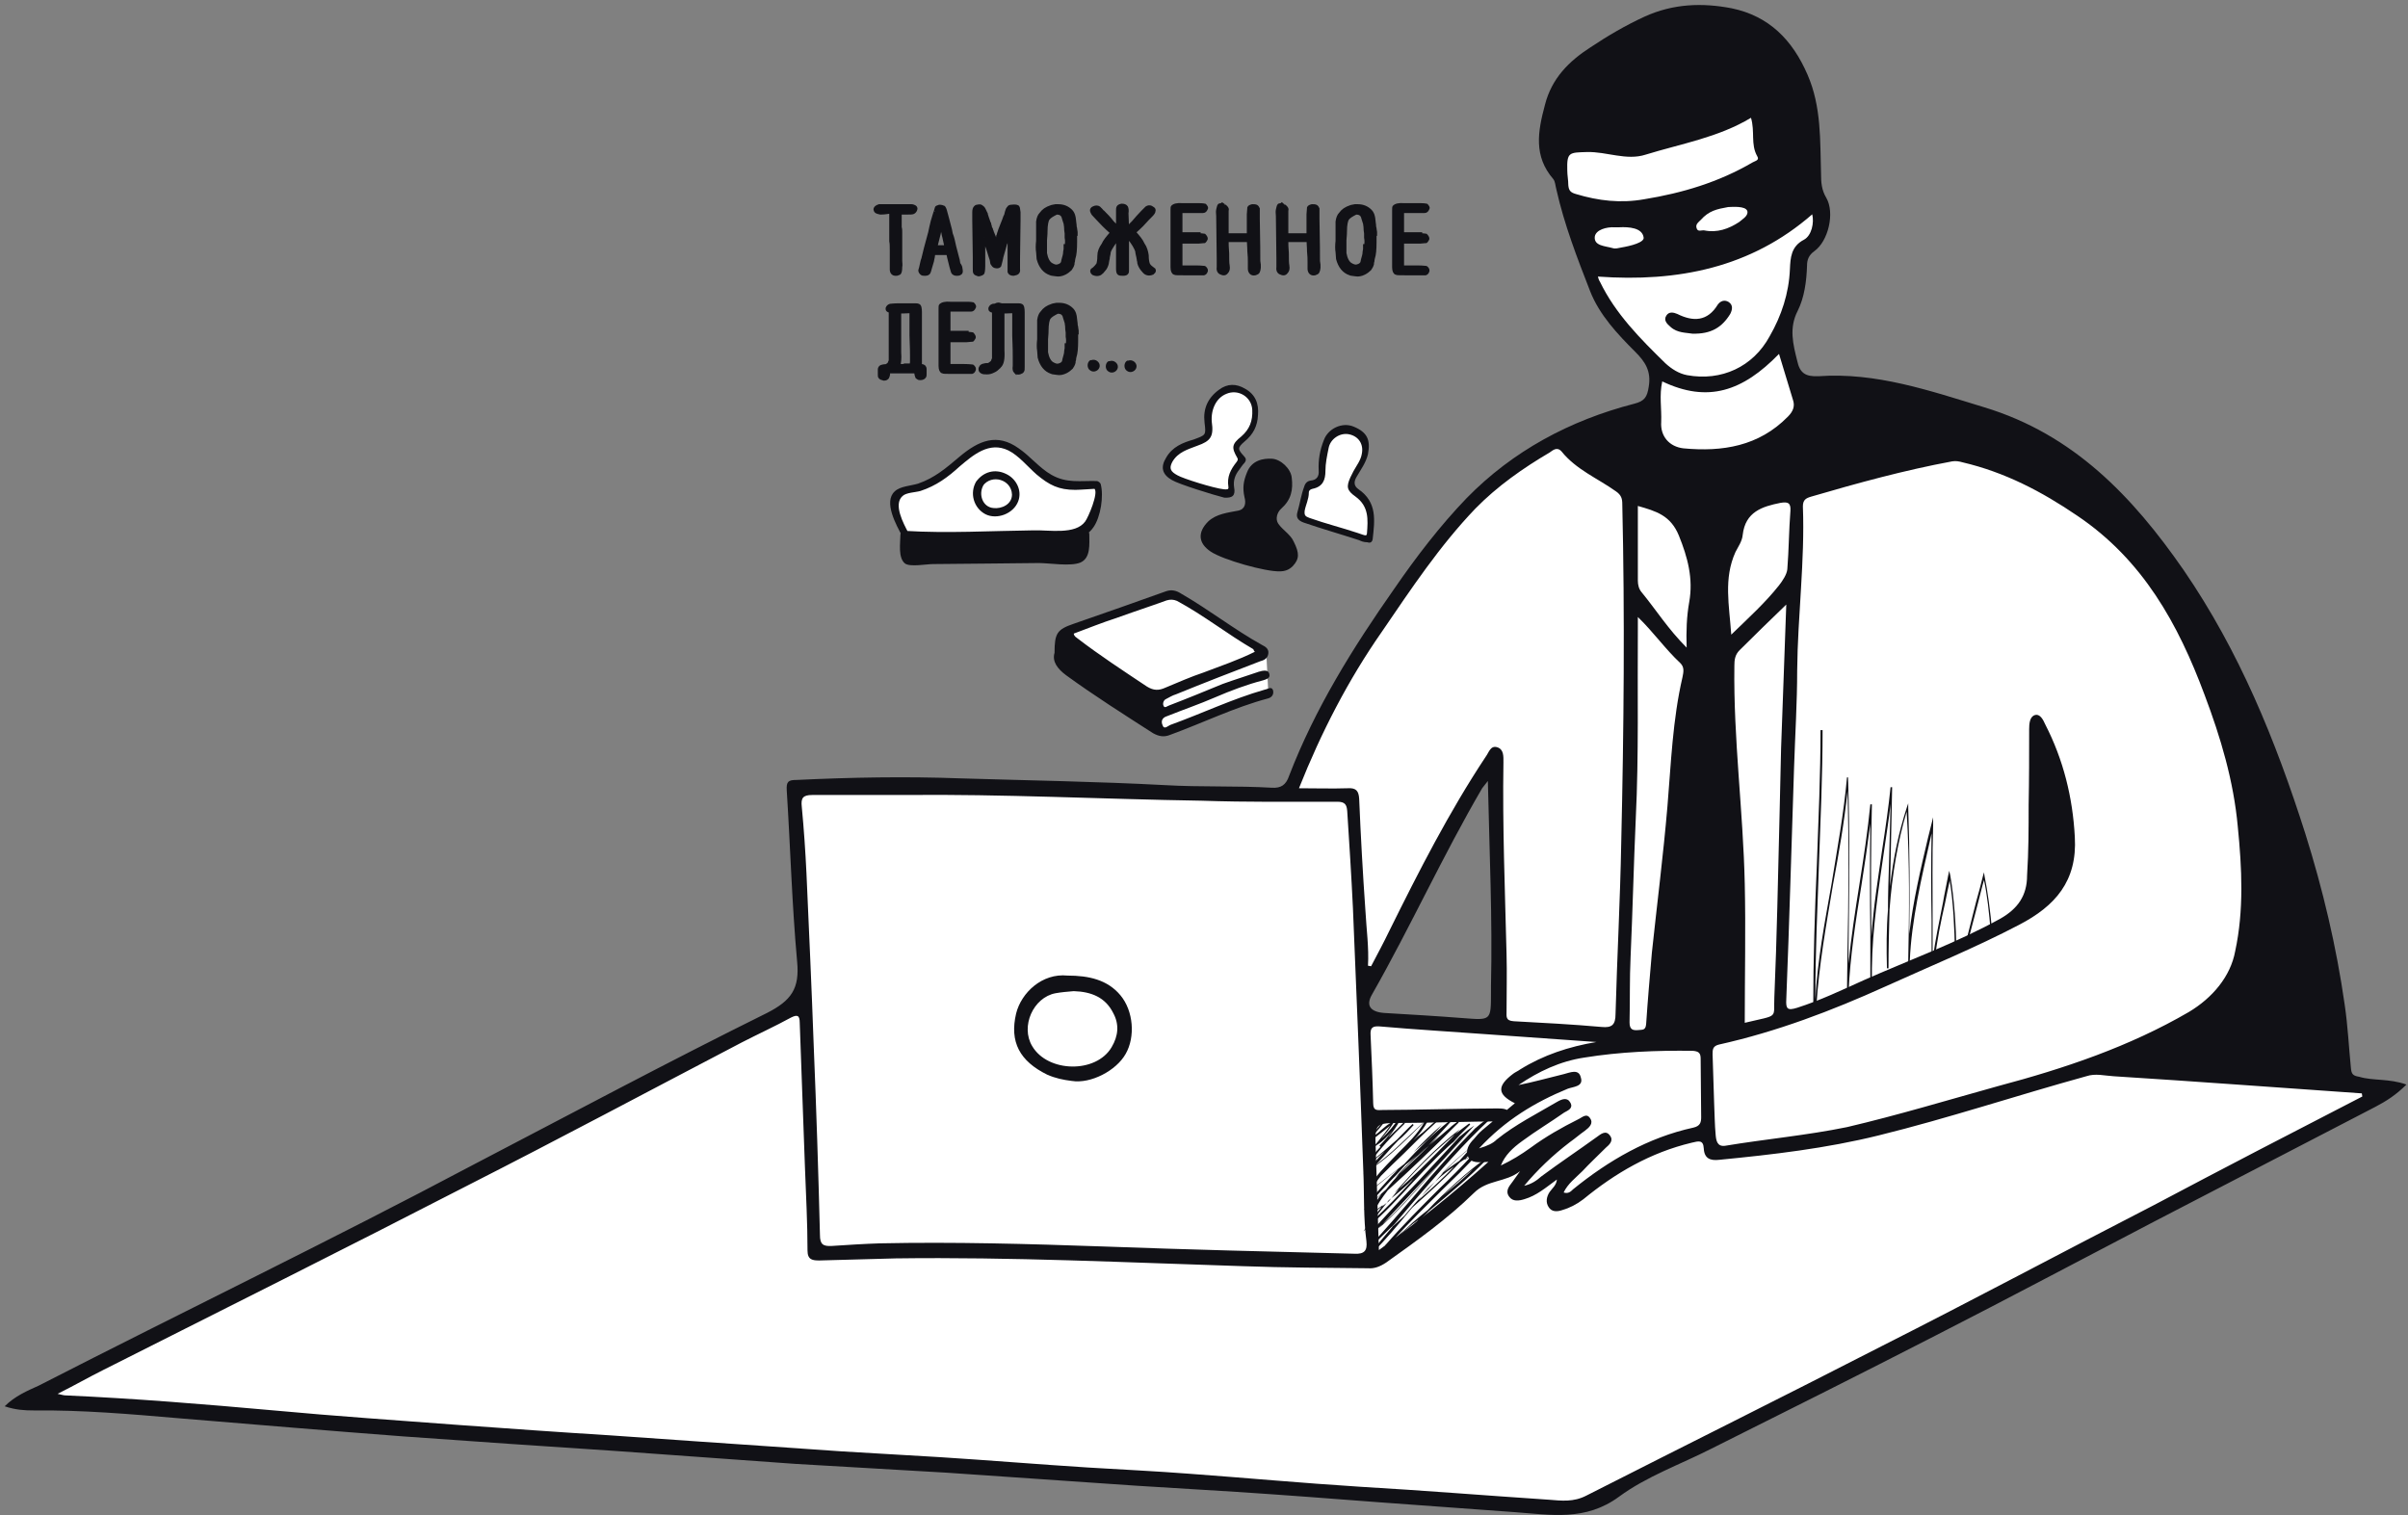
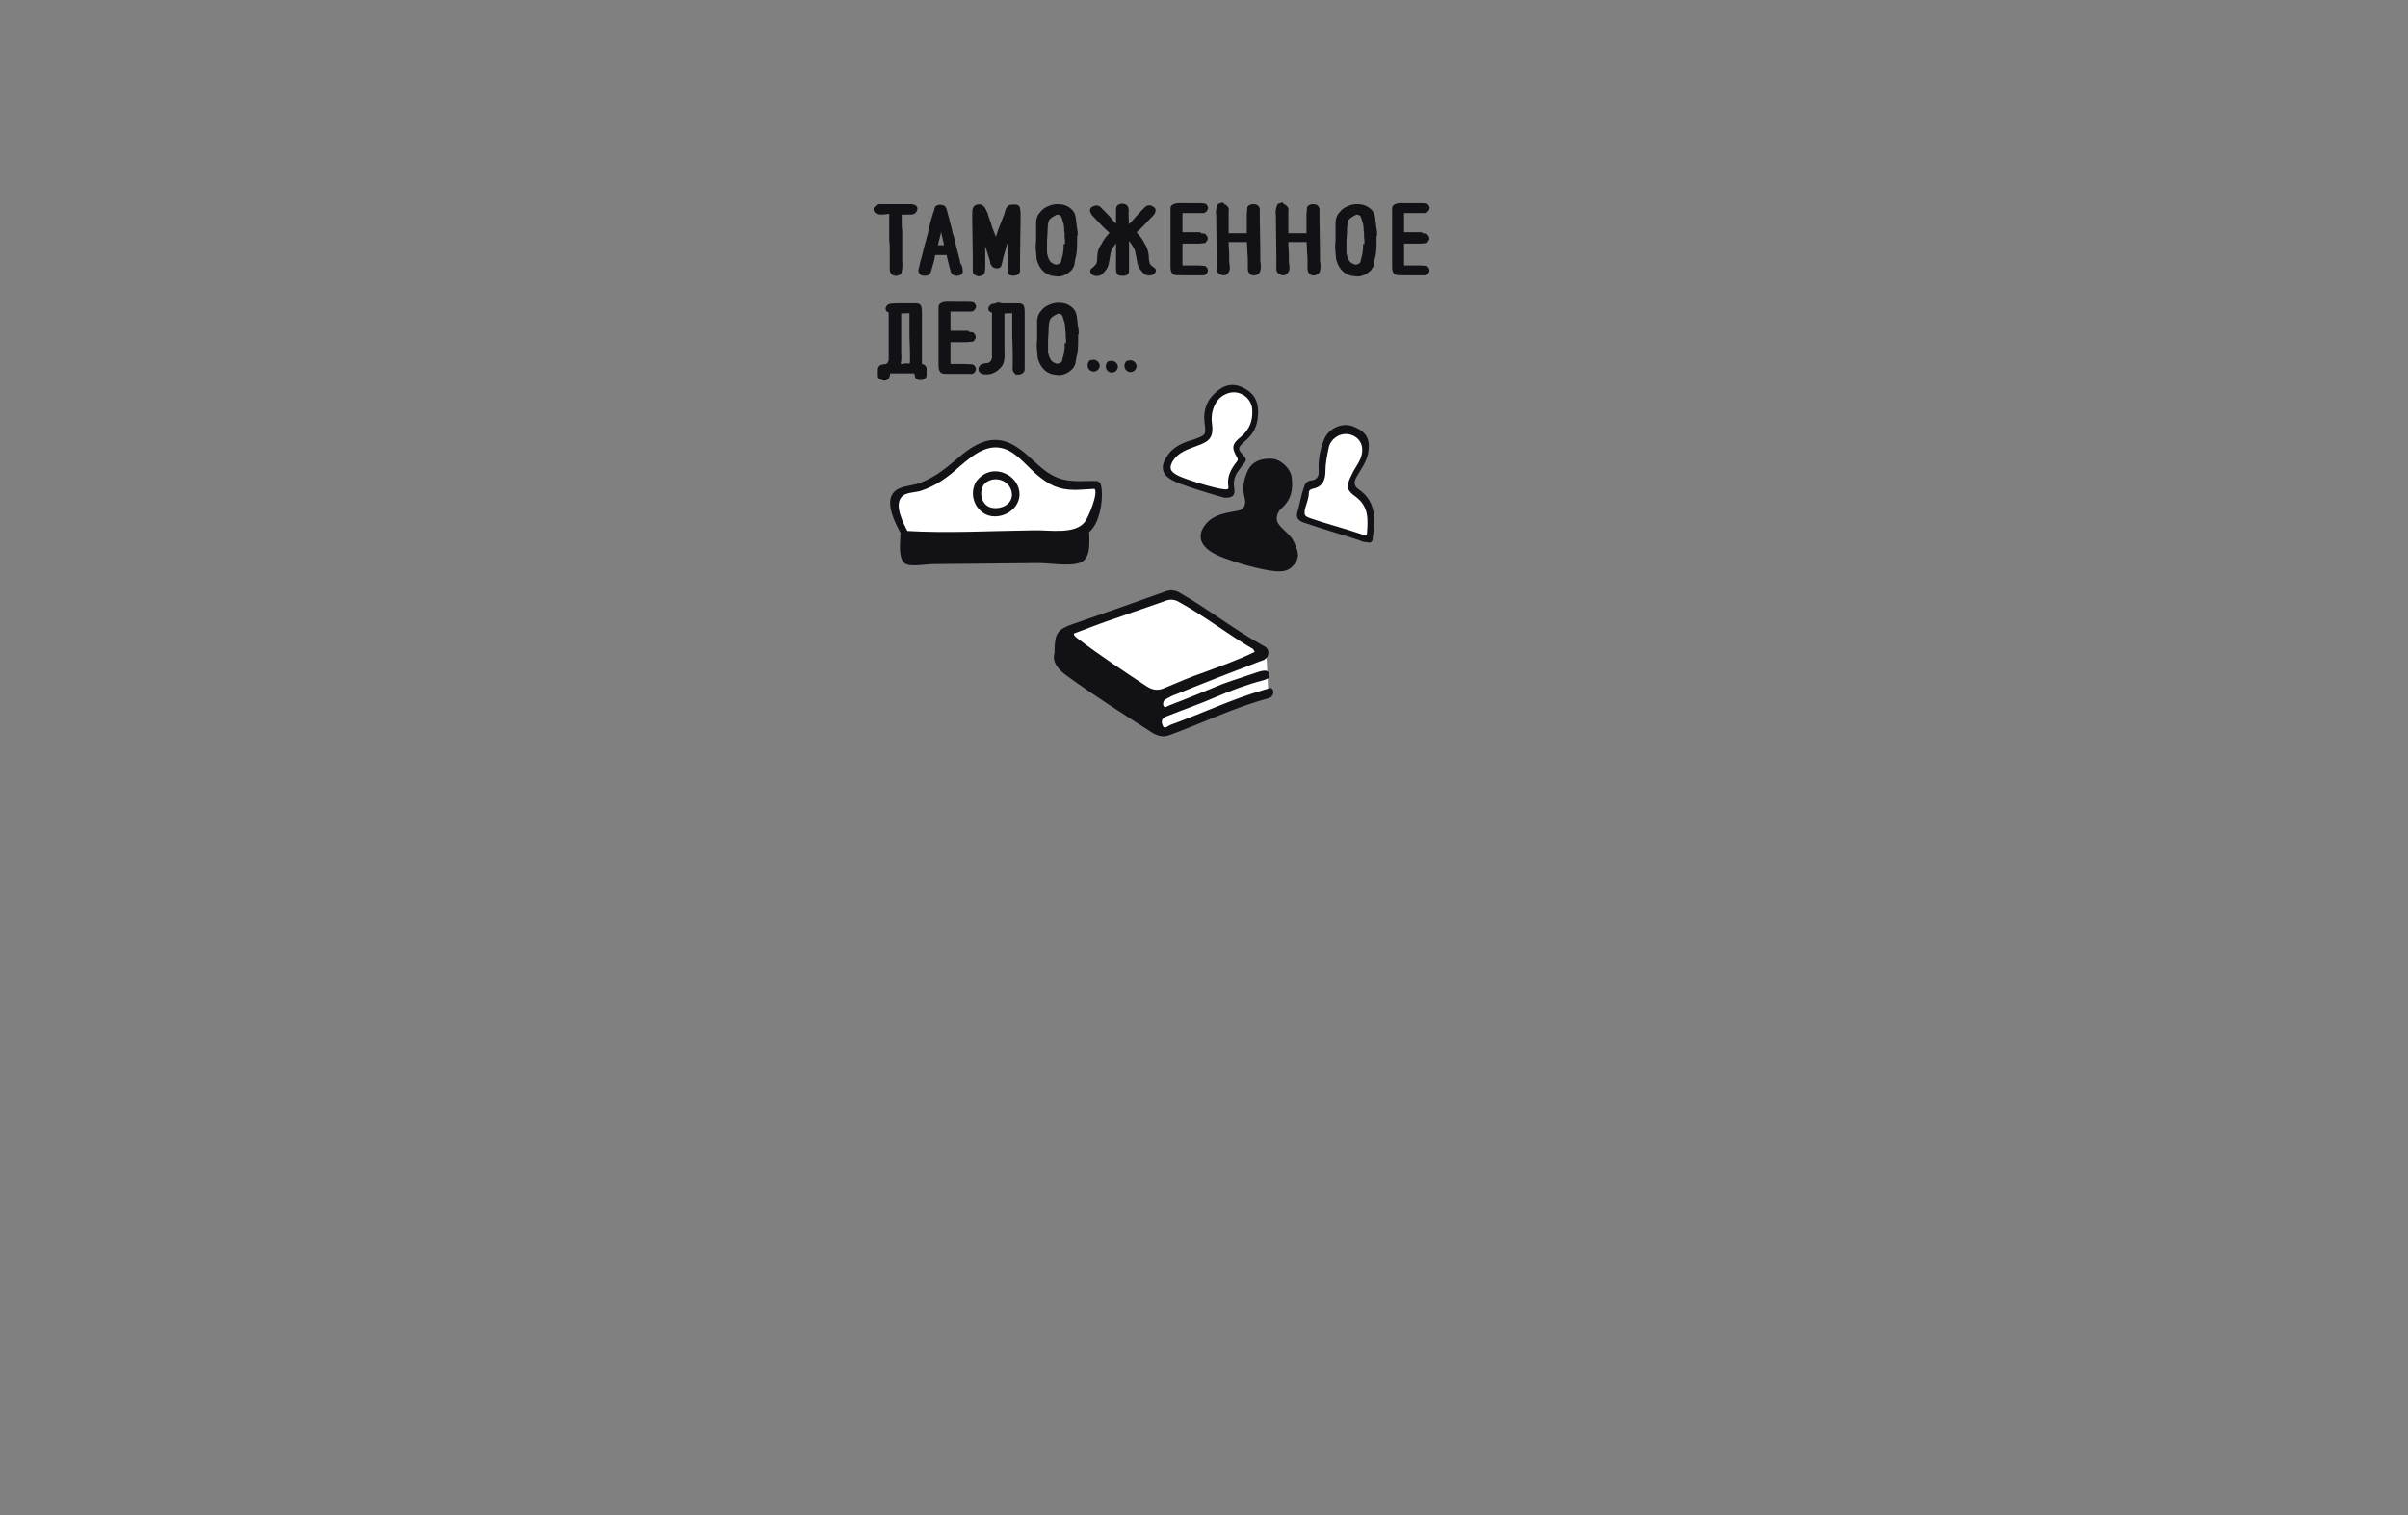
<svg xmlns="http://www.w3.org/2000/svg" height="292" viewBox="0 0 464 292" width="464">
  <rect x="0" y="0" width="464" height="292" fill="#808080" stroke="none" />
  <g fill="none">
    <g transform="translate(203 113)">
      <path d="m1.6 14.3 13.2 9.8 5.5 3.6 1.5.3 6.9-2.8 12.7-4.5-.4-8-17.8-11.3-6.6 2-10.1 3.7-4.7 1.8z" fill="#fff" />
      <path d="m.2 12.8c0-3.8.5-4.5 3.7-5.6 6.1-2.1 12-4.2 17.9-6.3 1-.3 1.9-.1 2.8.5 5.4 3.1 10.2 6.9 15.6 9.9.6.3 1.3.7 1.2 1.6s-.7 1.3-1.5 1.5c-5.5 2.1-10.9 4.2-16.3 6.4-.7.2-1.3.6-1.9.9-.5.2-.7.9-.5 1.3.2.6.8 0 1.2-.1 3.4-1.3 6.8-2.7 10.2-4.1 2.2-.8 4.5-1.5 6.8-2.3.2-.1.5-.1.7-.2.6-.1 1.3-.2 1.5.6s-.6 1-1.2 1.2c-3.1.8-6.3 2-9.3 3.3s-6.2 2.4-9.2 3.6c-1 .3-1.2 1-.9 1.7.3 1 1 .2 1.5 0 6.1-2.2 11.9-5 18.2-6.8.6-.1 1.3-.7 1.6.1.2.8-.2 1.4-1 1.6-6.4 1.7-12.5 4.7-18.8 7-1.2.5-2.2.3-3.3-.3-5.6-3.6-11.3-7.2-16.8-11.2-1.6-1.2-2.7-2.6-2.2-4.3zm38.6-.2c-.2-.2-.2-.3-.3-.5-5-2.9-9.5-6.5-14.7-9.3-.7-.3-1.3-.3-2-.1-3.3 1.2-6.4 2.2-9.7 3.4-2.8.9-5.5 2-8.2 3 .1.6.5.7.7.9 4.3 3.3 8.9 6.3 13.4 9.3 1.3.8 2.3.8 3.6.2 2.4-1 4.9-2.1 7.3-2.9 3.4-1.3 6.7-2.4 9.9-4z" fill="#111116" />
    </g>
    <g fill="#111116" transform="translate(168 39)">
      <path d="m42.3 30.4c.8-.3 1.7.4 1.6 1.2s-1.1 1.3-1.8.8c-.7-.4-.7-1.6 0-2m3.7.2c.8-.3 1.7.4 1.6 1.2s-1.1 1.3-1.8.8c-.7-.4-.7-1.6 0-2m3.8-.1c.8-.3 1.7.4 1.6 1.2s-1.1 1.3-1.8.8c-.7-.4-.7-1.6 0-2" />
      <path d="m1.7 2.1c-.6-.1-1-.2-1.1-.6-.1-.2 0-.4.2-.6.1-.1.3-.2.6-.3h.4.5 4.5.8c.3 0 .5.1.7.2s.3.4.2.6c-.1.3-.3.5-.5.6s-.6.1-1.2.1c-.8 0-1.2 0-1.3 0v.4 1.8.3.2c.1.3.1.6.1.9v.3.8.7 1.9 1.9c0 .3.1.7 0 1.2 0 .6-.1 1-.2 1.1 0 .1-.1.1-.3.2s-.3.1-.5.1c-.6 0-.9-.4-.9-1 0-.2 0-.5 0-.9s0-.7 0-.9c0-.3 0-.9 0-1.8 0-.8 0-1.4-.1-1.8 0-.1 0-.3 0-.6 0-.2 0-.4 0-.5 0-.2 0-.5 0-.9s0-.7 0-.8 0-.2 0-.4 0-.3 0-.4c0-.2 0-.5 0-1 0-.4 0-.8 0-1-1.2.2-1.7.2-1.9.2zm0 0c-.6-.1-1-.2-1.1-.6-.1-.2 0-.4.2-.6.1-.1.3-.2.6-.3h.4.5 4.5.8c.3 0 .5.1.7.2s.3.4.2.6c-.1.3-.3.5-.5.6s-.6.1-1.2.1c-.8 0-1.2 0-1.3 0v.4 1.8.3.2c.1.3.1.6.1.9v.3.8.7 1.9 1.9c0 .3.1.7 0 1.2 0 .6-.1 1-.2 1.1 0 .1-.1.1-.3.2s-.3.1-.5.1c-.6 0-.9-.4-.9-1 0-.2 0-.5 0-.9s0-.7 0-.9c0-.3 0-.9 0-1.8 0-.8 0-1.4-.1-1.8 0-.1 0-.3 0-.6 0-.2 0-.4 0-.5 0-.2 0-.5 0-.9s0-.7 0-.8 0-.2 0-.4 0-.3 0-.4c0-.2 0-.5 0-1 0-.4 0-.8 0-1-1.2.2-1.7.2-1.9.2zm15.5 10.6c.1.4.1.8 0 .9-.2.2-.4.3-.8.3s-.6-.1-.8-.3c-.1-.1-.2-.5-.4-1.2-.4-1.6-.6-2.4-.6-2.5-.3 0-.7 0-1.3 0s-1 0-1.3 0c0 .1-.1.2-.1.5 0 .2-.1.4-.1.5s-.1.6-.4 1.5c-.2.7-.3 1.2-.5 1.3-.1.1-.3.2-.7.2-.3 0-.5 0-.7-.2s-.3-.4-.3-.6c.1-.3.2-.7.3-1.2s.2-.9.3-1.1c.2-.9.6-2.5 1.3-5 .1-.6.3-1.3.5-2.2.4-1.3.6-2 .6-1.9 0-.1.1-.3.2-.7 0-.1.3-.2.6-.3.4 0 .7.1.9.2.1.1.3.5.4 1 .2.7.3 1.1.3 1.1l.6 2.3c.1.4.1.7.2.9.2.5.4 1.3.6 2.3.3 1.1.5 1.9.6 2.3.1.2.1.6.2 1 .3.4.4.7.4.9zm0 0c.1.4.1.8 0 .9-.2.2-.4.3-.8.3s-.6-.1-.8-.3c-.1-.1-.2-.5-.4-1.2-.4-1.6-.6-2.4-.6-2.5-.3 0-.7 0-1.3 0s-1 0-1.3 0c0 .1-.1.2-.1.5 0 .2-.1.4-.1.5s-.1.6-.4 1.5c-.2.7-.3 1.2-.5 1.3-.1.1-.3.2-.7.2-.3 0-.5 0-.7-.2s-.3-.4-.3-.6c.1-.3.2-.7.3-1.2s.2-.9.3-1.1c.2-.9.6-2.5 1.3-5 .1-.6.3-1.3.5-2.2.4-1.3.6-2 .6-1.9 0-.1.1-.3.2-.7 0-.1.3-.2.6-.3.4 0 .7.1.9.2.1.1.3.5.4 1 .2.7.3 1.1.3 1.1l.6 2.3c.1.4.1.7.2.9.2.5.4 1.3.6 2.3.3 1.1.5 1.9.6 2.3.1.2.1.6.2 1 .3.4.4.7.4.9zm-3-4.3c-.3-1.5-.5-2.2-.5-2.2s0-.2-.1-.5c0-.3-.1-.4-.1-.5-.2.2-.4.3-.4.4 0 .2-.1.5-.2.9-.2.7-.3 1.3-.5 2h1.8zm0 0c-.3-1.5-.5-2.2-.5-2.2s0-.2-.1-.5c0-.3-.1-.4-.1-.5-.2.2-.4.3-.4.4 0 .2-.1.5-.2.9-.2.7-.3 1.3-.5 2h1.8zm14-7.5c.1.1.1.4.2 1v1.6c0 2.5-.1 5-.1 7.5v1.8c.1.5-.1.9-.6 1-.1 0-.3.1-.4.1-.5 0-.8-.2-.9-.5 0-.1 0-.3 0-.5 0-.3 0-.5 0-.6 0-.8 0-1.8 0-3.2v-.9c0-.1 0-.2 0-.4s0-.3 0-.4c0 0 0-.1 0-.2s0-.2 0-.2v-.6c0 .1-.1.3-.2.6-.1.1-.1.3-.2.5s-.1.4-.2.5c0 0-.2.8-.7 2.5 0 .1-.1.5-.3 1.3-.1.3-.1.5-.2.5-.2.2-.5.2-.9.1-.3-.1-.4-.3-.6-.6 0-.1-.1-.3-.1-.5s-.1-.4-.1-.4c-.1-.2-.2-.7-.5-1.6-.2-.6-.4-1.1-.5-1.5 0-.1-.1-.2-.1-.4-.1-.2-.1-.3-.1-.4-.1-.2-.1-.3-.1-.3v.1.8.8 1 1.6 1.3c0 .8-.1 1.3-.2 1.4s-.3.2-.7.3c0 0-.1 0-.2 0-.3-.1-.6-.2-.7-.4-.1-.1-.1-.4-.1-1 0-.2 0-.6 0-1s0-.8 0-1c0-2.4-.1-4.7-.1-7.1v-1.6c0-.5.1-.8.3-1 .1-.1.2-.2.4-.2.4-.1.7-.1.9.1.1.1.3.2.4.4s.2.4.3.6c0 0 0 .1.1.2s.1.2.1.3c.1.3.2.7.4 1.2.1.2.1.4.2.5 0 .1.1.2.1.4.1.2.1.3.1.4 0 0 0 .1.1.2 0 .1.1.2.1.2 0 .1 0 .1.1.3 0 .1.1.2.1.3.3.7.5 1.2.6 1.7.1-.1.1-.2.2-.4s.1-.3.1-.4v-.1c0-.1 0-.1 0-.1.1-.1.1-.3.2-.6s.2-.5.2-.6c.7-1.7 1-2.6 1-2.6.1-.1.2-.4.3-.9.1-.4.2-.6.4-.8.1-.2.3-.3.6-.3.8-.1 1.2 0 1.3.2zm0 0c.1.1.1.4.2 1v1.6c0 2.5-.1 5-.1 7.5v1.8c.1.5-.1.9-.6 1-.1 0-.3.1-.4.1-.5 0-.8-.2-.9-.5 0-.1 0-.3 0-.5 0-.3 0-.5 0-.6 0-.8 0-1.8 0-3.2v-.9c0-.1 0-.2 0-.4s0-.3 0-.4c0 0 0-.1 0-.2s0-.2 0-.2v-.6c0 .1-.1.3-.2.6-.1.1-.1.3-.2.5s-.1.4-.2.5c0 0-.2.8-.7 2.5 0 .1-.1.5-.3 1.3-.1.3-.1.5-.2.5-.2.2-.5.2-.9.1-.3-.1-.4-.3-.6-.6 0-.1-.1-.3-.1-.5s-.1-.4-.1-.4c-.1-.2-.2-.7-.5-1.6-.2-.6-.4-1.1-.5-1.5 0-.1-.1-.2-.1-.4-.1-.2-.1-.3-.1-.4-.1-.2-.1-.3-.1-.3v.1.8.8 1 1.6 1.3c0 .8-.1 1.3-.2 1.4s-.3.2-.7.3c0 0-.1 0-.2 0-.3-.1-.6-.2-.7-.4-.1-.1-.1-.4-.1-1 0-.2 0-.6 0-1s0-.8 0-1c0-2.4-.1-4.7-.1-7.1v-1.6c0-.5.1-.8.3-1 .1-.1.2-.2.4-.2.4-.1.7-.1.9.1.1.1.3.2.4.4s.2.4.3.6c0 0 0 .1.1.2s.1.2.1.3c.1.3.2.7.4 1.2.1.2.1.4.2.5 0 .1.1.2.1.4.1.2.1.3.1.4 0 0 0 .1.1.2 0 .1.1.2.1.2 0 .1 0 .1.1.3 0 .1.1.2.1.3.3.7.5 1.2.6 1.7.1-.1.1-.2.2-.4s.1-.3.1-.4v-.1c0-.1 0-.1 0-.1.1-.1.1-.3.2-.6s.2-.5.2-.6c.7-1.7 1-2.6 1-2.6.1-.1.2-.4.3-.9.1-.4.2-.6.4-.8.1-.2.3-.3.6-.3.8-.1 1.2 0 1.3.2zm11.1 5.3v.7.8c0 1.4-.1 2.4-.3 3 0 .1-.1.3-.1.6-.1.3-.1.4-.1.6-.1.4-.3.7-.5 1-.3.3-.7.6-1.1.8-.6.3-1.2.4-1.7.3-.6-.1-1-.1-1.1-.2-1.2-.4-2-1.4-2.4-2.9 0-.4-.1-.9-.1-1.3-.1-.6-.1-1.3 0-2.2v-.7c0-.4 0-.7 0-.9 0-.3 0-.7 0-1.3 0-.1 0-.2 0-.4s0-.3 0-.4c.1-.7.3-1.2.6-1.5.5-.7 1.1-1.1 2-1.4.2-.1.5-.1.9-.2h.5c1.1 0 1.9.4 2.5 1 .3.3.5.7.6 1.2 0 .1.1.4.1.7s.1.6.1.8c0 .1 0 .4.1.7 0 .3.1.5.1.7v.5zm0 0v.7.8c0 1.4-.1 2.4-.3 3 0 .1-.1.3-.1.6-.1.3-.1.4-.1.6-.1.4-.3.7-.5 1-.3.3-.7.6-1.1.8-.6.3-1.2.4-1.7.3-.6-.1-1-.1-1.1-.2-1.2-.4-2-1.4-2.4-2.9 0-.4-.1-.9-.1-1.3-.1-.6-.1-1.3 0-2.2v-.7c0-.4 0-.7 0-.9 0-.3 0-.7 0-1.3 0-.1 0-.2 0-.4s0-.3 0-.4c.1-.7.3-1.2.6-1.5.5-.7 1.1-1.1 2-1.4.2-.1.5-.1.9-.2h.5c1.1 0 1.9.4 2.5 1 .3.3.5.7.6 1.2 0 .1.1.4.1.7s.1.6.1.8c0 .1 0 .4.1.7 0 .3.1.5.1.7v.5zm-1.9 2.1c.1-.5.1-1 0-1.5v-.8c0-.2-.1-.5-.1-1 0-.4-.1-.7-.1-.9-.3-.9-.4-1.3-.4-1.3-.2-.5-.6-.7-1.2-.7-.8.4-1.3.7-1.6 1.1-.2.3-.4 1.1-.4 2.4 0 .1 0 .7-.1 1.7v1.6.9c.2 1.1.6 1.8 1.1 2.1s.9.4 1.2.3c.4-.1.8-.3.9-.7 0-.1.1-.5.3-1.2 0-.1.1-.3.1-.6s.1-.5.1-.7v-.7zm0 0c.1-.5.1-1 0-1.5v-.8c0-.2-.1-.5-.1-1 0-.4-.1-.7-.1-.9-.3-.9-.4-1.3-.4-1.3-.2-.5-.6-.7-1.2-.7-.8.4-1.3.7-1.6 1.1-.2.3-.4 1.1-.4 2.4 0 .1 0 .7-.1 1.7v1.6.9c.2 1.1.6 1.8 1.1 2.1s.9.4 1.2.3c.4-.1.8-.3.9-.7 0-.1.1-.5.3-1.2 0-.1.1-.3.1-.6s.1-.5.1-.7v-.7zm10.9-.7c-1.7-1.3-2.9-2.4-3.7-3.2s-1.4-1.5-1.8-1.9c-.3-.3-.4-.5-.5-.8s.1-.6.4-.7c.4-.2.8-.2 1.1 0 .1.1.2.2.4.4s.3.4.4.4c.6.6 1.2 1.2 1.8 2 .1.1.2.2.4.4s.3.3.4.4c.5.6.8 1 1 1.1zm-.9-.7c-.8 1.2-1.4 2-1.6 2.6 0 .2-.1.6-.2 1.1 0 .1 0 .3-.1.6 0 .2-.1.4-.1.6-.1.4-.3.9-.6 1.2-.3.4-.5.6-.8.8-.4.2-.8.2-1.3 0-.1-.1-.2-.1-.3-.3s-.1-.3 0-.5c0 0 .1-.1.4-.3.3-.3.5-.5.7-.8.1-.3.2-.8.2-1.6s.3-1.5.8-2.2c.3-.7.9-1.4 1.6-2.2zm1.9-.6v2.3.9.8.3.3.2 1.4.4c0 .4 0 .6-.1.7-.1.2-.4.3-.8.3s-.7 0-.9-.2c-.1-.1-.2-.4-.2-.9 0-.6 0-1.3 0-2.3 0-.9 0-2.2 0-4s0-3.1 0-4c0-.2 0-.5 0-.9 0-.3 0-.5.1-.7s.3-.3.7-.4c.5 0 .8.1 1 .4.1.2.2.6.1 1.2.1 1.8.1 3.1.1 4.2zm-.8-.6c.2-.1.5-.5 1-1.1.1-.1.2-.2.4-.4s.3-.3.4-.4c.6-.7 1.2-1.4 1.8-2 0 0 .2-.2.4-.4s.3-.3.4-.4c.3-.2.7-.3 1.1 0 .4.2.5.4.4.7 0 .2-.2.5-.5.8-.4.4-1 1-1.8 1.9-.8.8-2 1.9-3.7 3.2zm2.2.1c.7.8 1.3 1.5 1.6 2.2.5.7.7 1.5.8 2.2 0 .8.1 1.3.2 1.6s.4.6.7.8c.2.2.4.3.4.3.1.2.1.3 0 .5-.1.1-.2.2-.3.3-.5.2-.9.2-1.3 0-.2-.1-.5-.4-.8-.8s-.5-.8-.6-1.2c0-.1 0-.3-.1-.6 0-.3-.1-.4-.1-.6-.1-.5-.2-.8-.2-1.1-.2-.6-.7-1.5-1.6-2.6zm12.4.4c.6 0 .9.1 1 .1.1.1.2.2.3.4s.1.4 0 .5c-.1.2-.2.3-.3.4.1 0-.3 0-1.2.1-.3 0-.7 0-1.2 0s-.9 0-1.2 0c0 0-.1 0-.4 0-.2 0-.4 0-.5 0v4.7h2.9c1 0 1.5.1 1.6.1.1.1.2.1.3.3.1.1.1.3.1.4-.1.3-.2.5-.5.6 0 0-.3 0-1 0s-1.7 0-3 0c-1 0-1.6 0-1.7-.1-.3-.1-.5-.5-.5-1.2 0-.2 0-.5 0-.9s0-.7 0-.8v-9.2c0-.5 0-.7.1-.8.3-.3.9-.5 2-.4h3.2c.7 0 1.1.1 1.1.1.1.1.2.2.3.4s0 .3-.1.5-.3.4-.6.4c-.1 0-.2 0-.4 0s-.4 0-.6 0c-.4 0-.9 0-1.6 0s-1.2 0-1.6 0v2.1 2.1h3.5zm0 0c.6 0 .9.1 1 .1.1.1.2.2.3.4s.1.4 0 .5c-.1.2-.2.3-.3.4.1 0-.3 0-1.2.1-.3 0-.7 0-1.2 0s-.9 0-1.2 0c0 0-.1 0-.4 0-.2 0-.4 0-.5 0v4.7h2.9c1 0 1.5.1 1.6.1.1.1.2.1.3.3.1.1.1.3.1.4-.1.3-.2.5-.5.6 0 0-.3 0-1 0s-1.7 0-3 0c-1 0-1.6 0-1.7-.1-.3-.1-.5-.5-.5-1.2 0-.2 0-.5 0-.9s0-.7 0-.8v-9.2c0-.5 0-.7.1-.8.3-.3.9-.5 2-.4h3.2c.7 0 1.1.1 1.1.1.1.1.2.2.3.4s0 .3-.1.5-.3.4-.6.4c-.1 0-.2 0-.4 0s-.4 0-.6 0c-.4 0-.9 0-1.6 0s-1.2 0-1.6 0v2.1 2.1h3.5zm4.9-5.6s.1.1.3.3.3.4.2.7v.7.7 3.2h2 2c0-.4 0-1.1 0-2s0-1.5 0-1.9l.1-1.3c.1-.2.3-.3.7-.4.3 0 .6 0 .8.1s.3.3.4.5v1 .9c.1 4.6.1 7.3.1 8.2.2 1 .1 1.7-.1 2.1-.1.2-.3.3-.6.4-.4.1-.7 0-.9-.2s-.3-.5-.3-.8v-1.4c0-.4 0-1.1-.1-2 0-.9-.1-1.6-.1-2 .1 0-.4 0-1.4 0-.1 0-.5 0-1.3 0-.5 0-1 0-1.3 0 0 .5 0 1.3.1 2.4 0 1.1 0 1.9.1 2.4.1.6 0 1-.3 1.3-.3.4-.7.4-1.3.1-.3-.2-.5-.5-.4-1.2 0-.1 0-.4 0-.8 0-.3 0-.5 0-.7 0-3-.1-5.7-.1-8.3 0-.4-.1-.8 0-1.2.1-.5.2-.8.3-.9.1 0 .2-.1.3-.1.2 0 .3-.1.3-.1.4.3.5.3.5.3zm11.5 0s.1.1.3.3.3.4.2.7v.7.7 3.2h2 2c0-.4 0-1.1 0-2s0-1.5 0-1.9l.1-1.3c.1-.2.3-.3.7-.4.3 0 .6 0 .8.1s.3.3.4.5v1 .9c.1 4.6.1 7.3.1 8.2.2 1 .1 1.7-.1 2.1-.1.2-.3.3-.6.4-.4.1-.7 0-.9-.2s-.3-.5-.3-.8v-1.4c0-.4 0-1.1-.1-2 0-.9-.1-1.6-.1-2 .1 0-.4 0-1.4 0-.1 0-.5 0-1.3 0-.5 0-1 0-1.3 0 0 .5 0 1.3.1 2.4 0 1.1 0 1.9.1 2.4.1.6 0 1-.3 1.3-.3.4-.7.4-1.3.1-.3-.2-.5-.5-.4-1.2 0-.1 0-.4 0-.8 0-.3 0-.5 0-.7 0-3-.1-5.7-.1-8.3 0-.4-.1-.8 0-1.2.1-.5.2-.8.3-.9.1 0 .2-.1.3-.1.2 0 .3-.1.3-.1.3.3.5.3.5.3zm17.5 5.6v.7.8c0 1.4-.1 2.4-.3 3 0 .1-.1.3-.1.6-.1.3-.1.4-.1.6-.1.4-.3.7-.5 1-.3.3-.7.6-1.1.8-.6.3-1.2.4-1.7.3-.6-.1-1-.1-1.1-.2-1.2-.4-2-1.4-2.4-2.9 0-.4-.1-.9-.1-1.3-.1-.6-.1-1.3 0-2.2v-.7c0-.4 0-.7 0-.9 0-.3 0-.7 0-1.3 0-.1 0-.2 0-.4s0-.3 0-.4c.1-.7.3-1.2.6-1.5.5-.7 1.1-1.1 2-1.4.2-.1.5-.1.9-.2h.5c1.1 0 1.9.4 2.5 1 .3.3.5.7.6 1.2 0 .1.1.4.1.7s.1.6.1.8c0 .1 0 .4.1.7 0 .3.1.5.1.7v.5zm0 0v.7.8c0 1.4-.1 2.4-.3 3 0 .1-.1.3-.1.6-.1.3-.1.4-.1.6-.1.4-.3.7-.5 1-.3.3-.7.6-1.1.8-.6.3-1.2.4-1.7.3-.6-.1-1-.1-1.1-.2-1.2-.4-2-1.4-2.4-2.9 0-.4-.1-.9-.1-1.3-.1-.6-.1-1.3 0-2.2v-.7c0-.4 0-.7 0-.9 0-.3 0-.7 0-1.3 0-.1 0-.2 0-.4s0-.3 0-.4c.1-.7.3-1.2.6-1.5.5-.7 1.1-1.1 2-1.4.2-.1.5-.1.9-.2h.5c1.1 0 1.9.4 2.5 1 .3.3.5.7.6 1.2 0 .1.1.4.1.7s.1.6.1.8c0 .1 0 .4.1.7 0 .3.1.5.1.7v.5zm-1.9 2.1c.1-.5.1-1 0-1.5v-.8c0-.2-.1-.5-.1-1 0-.4-.1-.7-.1-.9-.3-.9-.4-1.3-.4-1.3-.2-.5-.6-.7-1.2-.7-.8.4-1.3.7-1.6 1.1-.2.3-.4 1.1-.4 2.4 0 .1 0 .7-.1 1.7v1.6.9c.2 1.1.6 1.8 1.1 2.1s.9.4 1.2.3c.4-.1.8-.3.9-.7 0-.1.1-.5.3-1.2 0-.1.1-.3.1-.6s.1-.5.1-.7v-.7zm0 0c.1-.5.1-1 0-1.5v-.8c0-.2-.1-.5-.1-1 0-.4-.1-.7-.1-.9-.3-.9-.4-1.3-.4-1.3-.2-.5-.6-.7-1.2-.7-.8.4-1.3.7-1.6 1.1-.2.3-.4 1.1-.4 2.4 0 .1 0 .7-.1 1.7v1.6.9c.2 1.1.6 1.8 1.1 2.1s.9.4 1.2.3c.4-.1.8-.3.9-.7 0-.1.1-.5.3-1.2 0-.1.1-.3.1-.6s.1-.5.1-.7v-.7zm10.7-2.1c.6 0 .9.1 1 .1.1.1.2.2.3.4s.1.4 0 .5c-.1.2-.2.3-.3.4.1 0-.3 0-1.2.1-.3 0-.7 0-1.2 0s-.9 0-1.2 0c0 0-.1 0-.4 0-.2 0-.4 0-.5 0v4.7h2.9c1 0 1.5.1 1.6.1.1.1.2.1.3.3.1.1.1.3.1.4-.1.3-.2.5-.5.6 0 0-.3 0-1 0s-1.7 0-3 0c-1 0-1.6 0-1.7-.1-.3-.1-.5-.5-.5-1.2 0-.2 0-.5 0-.9s0-.7 0-.8v-9.2c0-.5 0-.7.1-.8.3-.3.9-.5 2-.4h3.2c.7 0 1.1.1 1.1.1.1.1.2.2.3.4s0 .3-.1.5-.3.4-.6.4c-.1 0-.2 0-.4 0s-.4 0-.6 0c-.4 0-.9 0-1.6 0s-1.2 0-1.6 0v2.1 2.1h3.5zm0 0c.6 0 .9.1 1 .1.1.1.2.2.3.4s.1.4 0 .5c-.1.2-.2.3-.3.4.1 0-.3 0-1.2.1-.3 0-.7 0-1.2 0s-.9 0-1.2 0c0 0-.1 0-.4 0-.2 0-.4 0-.5 0v4.7h2.9c1 0 1.5.1 1.6.1.1.1.2.1.3.3.1.1.1.3.1.4-.1.3-.2.5-.5.6 0 0-.3 0-1 0s-1.7 0-3 0c-1 0-1.6 0-1.7-.1-.3-.1-.5-.5-.5-1.2 0-.2 0-.5 0-.9s0-.7 0-.8v-9.2c0-.5 0-.7.1-.8.3-.3.9-.5 2-.4h3.2c.7 0 1.1.1 1.1.1.1.1.2.2.3.4s0 .3-.1.5-.3.4-.6.4c-.1 0-.2 0-.4 0s-.4 0-.6 0c-.4 0-.9 0-1.6 0s-1.2 0-1.6 0v2.1 2.1h3.5zm-97.1 26.5c-2.4 0-4.2 0-5.5 0 .1.2.1.5-.1 1 0 .1-.2.2-.3.3-.2.1-.4.1-.5.1-.4-.1-.7-.2-.8-.4-.1-.1-.1-.3-.1-.6v-.3s0-.2 0-.6c0-.2.1-.4.2-.5.2-.2.8-.3 1.8-.3 1.3 0 2 0 1.9 0h3.5zm-6-1.2c.3-.2.5-.4.6-.5 0-.1.1-.3.2-.5 0 0 0-.2 0-.4s0-.4 0-.8c0-.5 0-.8 0-.9 0 0 0-.1 0-.2 0-.8 0-1.3 0-1.3v-.9c0-.3 0-.5 0-.5v-1.8c0-.5 0-1.2 0-2.3 0-.7 0-1.1.1-1.2.1-.2.3-.3.6-.4s.6 0 .9.1c.2.1.3.3.3.5v.3.4 1.5 1.5 1.6.7 1.8.7c.1 1.2 0 2-.2 2.6zm4.9-1c0-.7 0-1 0-.9 0-.4 0-1.7-.1-3.9 0-2.1 0-3.6 0-4.6-2 .1-3.4.1-4.1-.1-.1 0-.3-.1-.4-.2s-.1-.3-.1-.4c.1-.3.3-.5.6-.6.1 0 .7-.1 1.6-.1h2.4.8c.3 0 .5 0 .7.1.3.1.4.6.4 1.4 0 1 0 1.5 0 1.4v3.7 3 .6.6.5c0 .4 0 .7-.1.8-.1.2-.3.3-.6.4-.4 0-.7-.1-.9-.3s-.3-.6-.2-1.2zm-1.2.8h1.9c1 0 1.6.1 1.8.3.1.1.2.3.2.5v.6.3c0 .3 0 .5-.1.6-.1.2-.4.4-.8.4-.2 0-.4 0-.5-.1-.2-.1-.3-.2-.3-.3-.2-.5-.2-.9-.1-1-1.4.1-2.1-.3-2.1-1.3zm12-6.1c.6 0 .9.1 1 .1.1.1.2.2.3.4s.1.4 0 .5c-.1.2-.2.3-.3.4.1 0-.3 0-1.2.1-.3 0-.7 0-1.2 0s-.9 0-1.2 0c0 0-.1 0-.4 0-.2 0-.4 0-.5 0v4.7h2.9c1 0 1.5.1 1.6.1.1.1.2.1.3.3.1.1.1.3.1.4-.1.3-.2.5-.5.6 0 0-.3 0-1 0s-1.7 0-3 0c-1 0-1.6 0-1.7-.1-.3-.1-.5-.5-.5-1.2 0-.2 0-.5 0-.9s0-.7 0-.8v-9.2c0-.5 0-.7.1-.8.3-.3.9-.5 2-.4h3.2c.7 0 1.1.1 1.1.1.1.1.2.2.3.4s0 .3-.1.5-.3.4-.6.4c-.1 0-.2 0-.4 0s-.4 0-.6 0c-.4 0-.9 0-1.6 0s-1.2 0-1.6 0v2.1 2.1h3.5zm0 0c.6 0 .9.1 1 .1.1.1.2.2.3.4s.1.4 0 .5c-.1.2-.2.3-.3.4.1 0-.3 0-1.2.1-.3 0-.7 0-1.2 0s-.9 0-1.2 0c0 0-.1 0-.4 0-.2 0-.4 0-.5 0v4.7h2.9c1 0 1.5.1 1.6.1.1.1.2.1.3.3.1.1.1.3.1.4-.1.3-.2.5-.5.6 0 0-.3 0-1 0s-1.7 0-3 0c-1 0-1.6 0-1.7-.1-.3-.1-.5-.5-.5-1.2 0-.2 0-.5 0-.9s0-.7 0-.8v-9.2c0-.5 0-.7.1-.8.3-.3.9-.5 2-.4h3.2c.7 0 1.1.1 1.1.1.1.1.2.2.3.4s0 .3-.1.5-.3.4-.6.4c-.1 0-.2 0-.4 0s-.4 0-.6 0c-.4 0-.9 0-1.6 0s-1.2 0-1.6 0v2.1 2.1h3.5zm3.8 7.7c-.5 0-.8 0-1.1-.2-.1-.1-.3-.2-.3-.5 0-.2 0-.3.1-.4.1-.4.7-.6 1.6-.6.3-.2.6-.4.7-.6 0-.1.1-.3.2-.5 0 0 0-.2 0-.4s0-.4 0-.8c0-.5 0-.8 0-.9 0 0 0-.1 0-.2s0-.2 0-.2v-1.8c0-.3 0-.5 0-.5v-1.8c0-.5 0-1.2 0-2.3 0-.7 0-1.1.1-1.2.1-.2.3-.3.6-.4s.6 0 .9.1c.2.1.3.3.3.5v.3.4 1.5 1.5 1.6 1.6.7.7c.1 1.7-.1 2.7-.7 3.2 0 0 0 .1-.1.1-.1.1-.1.1-.2.2-.4.4-.7.5-.9.6-.4.2-.8.3-1.2.3zm5.4-.2c-.2-.2-.3-.6-.2-1.2 0-.9 0-1.3 0-1.2 0-1 0-2.6-.1-4.6 0-2.1 0-3.6 0-4.6-2 .1-3.4.1-4.1-.1-.1 0-.3-.1-.4-.2s-.1-.3-.1-.4c.1-.3.3-.5.6-.6.1 0 .7-.1 1.6-.1h2.4.8c.3 0 .5 0 .7.1.3.1.4.6.4 1.4 0 1 0 1.5 0 1.4v3.7 3.7.6.7.4c0 .4 0 .7-.1.8-.1.2-.3.3-.6.4-.4.1-.7 0-.9-.2zm11.9-7.5v.7.8c0 1.4-.1 2.4-.3 3 0 .1-.1.3-.1.6-.1.3-.1.4-.1.6-.1.4-.3.7-.5 1-.3.3-.7.6-1.1.8-.6.3-1.2.4-1.7.3-.6-.1-1-.1-1.1-.2-1.2-.4-2-1.4-2.4-2.9 0-.4-.1-.9-.1-1.3-.1-.6-.1-1.3 0-2.2v-.7c0-.4 0-.7 0-.9 0-.3 0-.7 0-1.3 0-.1 0-.2 0-.4s0-.3 0-.4c.1-.7.3-1.2.6-1.5.5-.7 1.1-1.1 2-1.4.2-.1.5-.1.9-.2h.5c1.1 0 1.9.4 2.5 1 .3.3.5.7.6 1.2 0 .1.1.4.1.7s.1.6.1.8c0 .1 0 .4.1.7 0 .3.1.5.1.7v.5zm0 0v.7.8c0 1.4-.1 2.4-.3 3 0 .1-.1.3-.1.6-.1.3-.1.4-.1.6-.1.4-.3.7-.5 1-.3.3-.7.6-1.1.8-.6.3-1.2.4-1.7.3-.6-.1-1-.1-1.1-.2-1.2-.4-2-1.4-2.4-2.9 0-.4-.1-.9-.1-1.3-.1-.6-.1-1.3 0-2.2v-.7c0-.4 0-.7 0-.9 0-.3 0-.7 0-1.3 0-.1 0-.2 0-.4s0-.3 0-.4c.1-.7.3-1.2.6-1.5.5-.7 1.1-1.1 2-1.4.2-.1.5-.1.9-.2h.5c1.1 0 1.9.4 2.5 1 .3.3.5.7.6 1.2 0 .1.1.4.1.7s.1.6.1.8c0 .1 0 .4.1.7 0 .3.1.5.1.7v.5zm-1.9 2.2c.1-.5.1-1 0-1.5v-.8c0-.2-.1-.5-.1-1 0-.4-.1-.7-.1-.9-.3-.9-.4-1.3-.4-1.3-.2-.5-.6-.7-1.2-.7-.8.4-1.3.7-1.6 1.1-.2.3-.4 1.1-.4 2.4 0 .1 0 .7-.1 1.7v1.6.9c.2 1.1.6 1.8 1.1 2.1s.9.4 1.2.3c.4-.1.8-.3.9-.7 0-.1.1-.5.3-1.2 0-.1.1-.3.1-.6s.1-.5.1-.7v-.7zm0 0c.1-.5.1-1 0-1.5v-.8c0-.2-.1-.5-.1-1 0-.4-.1-.7-.1-.9-.3-.9-.4-1.3-.4-1.3-.2-.5-.6-.7-1.2-.7-.8.4-1.3.7-1.6 1.1-.2.3-.4 1.1-.4 2.4 0 .1 0 .7-.1 1.7v1.6.9c.2 1.1.6 1.8 1.1 2.1s.9.4 1.2.3c.4-.1.8-.3.9-.7 0-.1.1-.5.3-1.2 0-.1.1-.3.1-.6s.1-.5.1-.7v-.7z" stroke="#111116" stroke-width=".5" />
    </g>
    <g transform="translate(224 74)">
      <path d="m15.4 1.5-1.6-.6-2.3.4-1.4 1-1.1 1.8-.3 1.9v2.2 1.2l-.5.8-1.8.9-2.2.9-1.4.5-1.2 1.4-.4 1.2-.7 1.4 1.2 1 1 .6 3.3 1.1 3.6 1.2 2 .7 1.7-.4.1-1.4.1-1.8.9-1.5.9-1.8-1.3-1.7.4-.9 1.4-1.2 1.2-1.9.9-2-.1-2.6-.9-1.6z" fill="#fff" />
      <path d="m33.2 9.6-1.4 1.7-.7 2.2s-.2 2.2-.3 2.3-.2 1.9-.2 1.9l-.4 1.2s-.7.5-1 .5-1.3.5-1.3.5l-.7 2.1-.7 3.2.8.7 1.3.7 3.5 1.2 5.1 1.7 2.1.7.6-.5.3-3-.2-2.3-.9-2-2-1.3-.8-1.2v-1.1l1.7-2.9.9-2.2v-2.3l-1.1-2-1.6-.5h-1.6z" fill="#fff" />
      <g fill="#111116">
        <path d="m9.3 32.3c-2.4-1.6-2.6-3.7-.5-5.8 1.6-1.5 3.8-1.7 5.8-2.1 1.4-.3 1.5-1.5 1.2-2.6-.4-1.8-.2-3.1.5-4.8.9-2.3 3.1-2.7 4.8-2.6s3.6 1.9 3.8 3.6c.3 2.4-.1 4.3-2 6-.8.7-1.2 2-.6 2.9.9 1.3 2.4 2.1 3 3.5 1.1 2.2 1.1 3.3-.2 4.7-.7.7-1.5 1-2.5 1-2.7.1-10.9-2.2-13.3-3.8z" />
        <path d="m1.8 18.5c-1.9-1.1-2.2-2.5-1.1-4.3 1.2-2.1 3.2-2.9 5.3-3.5 2.4-.9 2.4-.8 2.1-3.3-.3-2.6.6-4.7 2.8-6.3 1.6-1.2 3.3-1.2 5-.2 2 1.1 2.7 2.9 2.5 5.1-.1 2.1-.9 3.7-2.6 5.1-1.4 1.2-1.3 1.5-.1 2.8.4.4.5.8.1 1.3-.4.4-.7.9-1 1.3-.8 1-1.2 2.1-1 3.4.3 1.6-.3 2.1-1.9 2-2-.5-8.8-2.6-10.1-3.4zm10.1 1.8c.5 0 .9.1.8-.5-.3-1.9.4-3.3 1.6-4.8.2-.3.3-.5.1-.8-1.1-1.9-1.1-2.6.8-4.1 1.6-1.4 2.2-3 2.1-5.1-.1-2.5-2.7-4.1-5-3.1-2 .8-3 3.1-2.8 5.4.4 2.8-.2 3.7-2.8 4.6-1.8.7-3.7 1.2-4.8 3.1-.7 1.3-.3 1.9 1 2.6 1 .6 7 2.5 9 2.7zm26 9.8c-3.7-1.2-7.2-2.2-10.7-3.4-1.1-.4-1.5-1-1.2-2 .5-1.7.7-3.3 1.3-4.9.2-.7.6-1.1 1.3-1.2 1.1-.1 1.6-.8 1.5-1.9-.1-2 .2-3.9 1-5.9.8-2.2 3.5-3.5 5.7-2.6 2.7 1.1 3.3 2.6 2.8 5.3-.4 1.7-1.4 3-2.2 4.4-.6 1-.5 1.8.4 2.4 3.6 2.5 3.1 6 2.7 9.6-.1.6-.5.8-1 .6-.7 0-1.2-.2-1.6-.4zm-.3-1.4c1.7.6 1.7.6 1.8.1.2-2.7.4-5.2-2.2-7.1-1.7-1.2-1.8-1.9-1-3.7.2-.4.4-.8.6-1.2.6-1.1 1.4-2.1 1.6-3.3.4-1.9-.6-3.4-2.4-3.8s-3.7.9-4 2.7c-.3 1.5-.6 2.9-.6 4.3 0 1.8-.5 3.1-2.5 3.5-.4.1-.7.3-.7.7 0 1.3-.6 2.4-.8 3.5-.1.9.1 1.1.9 1.4 3.1 1.1 6.3 1.9 9.3 2.9z" />
      </g>
    </g>
-     <path d="m449 207.7-5.8-29.3-11.4-41.3-16-26.1-19.2-19.2-19.8-8-16.3-6.7-14-2-3.4-10.1 2.2-6.9 1.1-7.6 1.5-3.6 2.4-1.8.2-4.5-1.8-8.2-1.3-16.3-5.8-6.7-8-2.8-13.6.5-19.2 11.4-.8 10.4 1.8 9.9 4.7 15 6.9 10.3 5.4 6.2-.7 8.7-15.5 4.3-10.7 6.5-11.4 9.9-13.5 18.6-9.6 15-9.4 19.6-80.1-1.3-15.5.4 2.8 36.4-1.3 4.5-147.9 76.4 42.8 4.1 83 5.4 56 4.1 54.2 3.4 61.8 3.8 14.7-7.3 50.4-25.9 73.8-37.5 17-9zm-159.6-24.6c-.3 1.8-.2 3.5-.2 5.2 0 .6-.2 1-.6 1.3.1.5.1 1 .2 1.6.1 1.8.3 4-1.2 5.3-.9.8-1.9 1-2.8.8-2.6 1.4-8.4-.3-10.7-.8-4 .6-11.9 1.6-10.9-2.8.1-.4.3-.9.5-1.3.1-4.2 2.9-8.3 5.7-11.3.7-1.3 1.5-2.5 2.3-3.6.1-.2.3-.3.4-.5s.1-.4.2-.5c1.3-3.4 2.6-7 4.6-10.1 0-.3.1-.6.2-1 .6-1.2 1.2-2.4 1.9-3.4.7-1.7 1.4-3.2 2.3-4.9 1.1-2 2.3-3.9 3.4-5.9 0-.1.1-.1.1-.2s.1-.3.1-.4c.6-1.7 3.2-1.5 3.2.5v.8c.1.2.1.4.2.7.1 3.2.1 6.4.1 9.6 0 1.5 0 3-.1 4.6.6 4.2.5 8.6.1 12.8.8.4 1 1.5.6 2.3.4.2.5.7.4 1.2z" fill="#fff" />
    <g fill="#111116">
-       <path d="m463.7 209c-2 2-3.9 3.2-6 4.3-14.3 7.4-28.5 14.8-42.8 22.2-14 7.3-27.9 14.7-42 21.9-14.4 7.4-28.8 14.6-43.2 21.8-5.9 3-12.4 5.3-17.7 9.2-6.5 4.8-13.2 3.5-20.1 3-8.7-.6-17.4-1.3-26.1-1.9-9.1-.7-18.3-1.4-27.4-2-6.5-.4-13-.8-19.5-1.2-12.1-.8-24.3-1.7-36.4-2.5-9.7-.6-19.5-1.1-29.2-1.7-11.6-.8-23.2-1.7-34.8-2.5-13.6-.9-27.1-1.8-40.8-2.8-14.5-1.1-28.8-2.3-43.3-3.5-9.3-.8-18.6-1.6-27.9-1.5-1.8 0-3.5-.1-5.6-.8 2-2 4.4-3 6.6-4 27.9-14.3 56.1-27.9 83.8-42.6 18.8-9.8 37.5-19.8 56.5-29.2 4.7-2.4 6.3-4.7 5.8-9.9-1-11-1.3-22-2-33-.1-1.7.3-2 1.9-2 10.5-.5 21-.7 31.7-.3 13.1.4 26.2.6 39.3 1.3 6.9.4 13.8.1 20.6.5 1.7.1 2.7-.5 3.3-2.3 5-13 12.3-24.7 20.3-36.1 4.2-6.1 8.8-12.1 13.9-17.4 8.9-9.1 19.9-15 32.3-18.2 2-.5 2.5-1.3 2.8-3.3.5-3-.7-4.8-2.6-6.7-3.4-3.4-6.9-7.1-8.7-11.7-2.5-6.4-5-12.9-6.5-19.6-.2-.7-.2-1.5-.6-2-3.8-4.4-3-9.1-1.6-14.3 1.3-5.1 4.6-8.4 8.8-11.1 3.3-2.2 6.7-4.2 10.4-5.9 5.5-2.5 11.1-2.7 16.8-1.6 7.2 1.5 11.7 6.1 14.6 12.8 2.7 6.2 2.4 12.7 2.6 19.1 0 1.6.1 3.1 1 4.6 1.7 2.9.4 8.4-2.3 10.3-1.1.8-1.4 1.7-1.4 2.8-.1 3-.5 6.1-1.8 8.7-1.7 3.3-.9 6.4-.1 9.6.5 2.4 1.6 3.1 4.1 3 11.1-.8 21.5 2.8 32 6 17.1 5.2 28.5 17.1 38.4 31.4 10.7 15.6 17.7 32.8 23.4 50.7 3.4 10.8 6 21.8 7.6 33 .6 4 .8 8.2 1.2 12.2.1 1.2.4 1.5 1.6 1.7 2.6.8 5.8.3 9.1 1.5zm-8.5 2.3c0-.2-.1-.4-.1-.6-15.9-1.1-31.9-2.3-47.8-3.3-1.8-.1-3.5-.6-5.3 0-13.4 3.7-26.6 8.1-40 11.4-10.1 2.5-20.4 3.7-30.7 4.7-1.7.2-2.9-.2-3-2.2-.1-1.7-1-1.4-2.3-1.1-8 1.9-14.8 5.9-20.9 10.9-1.3 1-2.7 1.7-4.1 2.1-.9.3-2 .4-2.6-.6-.6-.9-.4-2 .2-2.9.5-.7 1.3-1.3 1.4-2.4-2.2 1.6-3.9 3.1-6.3 3.8-1 .3-2.2.5-2.9-.5-.8-1.1 0-2 .6-2.8.5-.7 1-1.4 1.5-2.1-2.8 2.2-6.3 1.6-8.9 4.2-5.1 5-11 9.2-16.9 13.4-1.2.8-2.3 1.2-3.5 1.1-8.1-.1-16-.1-24.1-.4-22.3-.7-44.6-1.8-66.9-1.5-4.9.1-9.7.3-14.7.4-1.3 0-2.3-.1-2.3-1.9 0-5.4-.3-10.8-.5-16.2-.3-9.2-.7-18.5-1-27.7 0-1.5-.5-1.6-1.7-1-3.1 1.7-6.4 3.2-9.5 4.8-17.6 9.2-35.2 18.6-52.9 27.6-23.3 12-46.7 23.7-70.1 35.5-2.8 1.4-5.6 3-8.8 4.6.9.2 1.2.3 1.5.3 13.5.6 26.8 1.7 40.2 2.9 11.8 1.1 23.7 1.9 35.6 2.8 9.7.7 19.5 1.4 29.2 2 5.7.4 11.4.8 17.2 1.2 9.2.6 18.5 1.3 27.6 1.9 6.2.4 12.5.7 18.7 1.1 9.5.6 19.1 1.4 28.6 2 6.5.4 13 .7 19.5 1.2 10.9.8 21.8 1.8 32.8 2.5 12.1.7 24.3 1.7 36.4 2.5 2.5.2 4.8.5 7.3-.8 18.9-9.6 38-19.1 56.9-28.8 17.6-8.9 35-18.2 52.5-27.2 13.2-7 26.7-14 40.1-20.9zm-64.3-56.1c.1-4.9.1-9.7.1-14.7 0-1 .1-2.4 1.1-2.7s1.6.9 2 1.8c3.5 6.8 5.3 14.1 5.7 21.7.5 8.5-3.8 13.3-10.7 16.9-8.4 4.4-17.2 8-25.8 11.9-10.4 4.7-20.9 8.7-32.1 11.2-1.2.3-1.2 1-1.2 1.9.1 3.1.2 6.3.3 9.4.1 2.1.1 4.1.3 6.2.1 1 .3 2.2 1.8 2 7.8-1.3 15.7-2 23.5-3.6 9.8-2.3 19.4-5.2 29.1-7.9 12.8-3.4 25.3-7.6 36.8-14.3 4.5-2.7 8-6.8 8.9-11.7 1.7-7.9 1.3-16 .5-24-.8-8.8-3.3-17.2-6.4-25.4-5.1-13.7-11.9-26-24.5-34.5-6.9-4.7-14-8.4-22.1-10.3-.7-.2-1.3-.3-2-.2-9.2 1.7-18.3 4.2-27.2 6.8-1 .3-1.6.6-1.6 1.9.4 10.5-1 21-1.1 31.6 0 6.2-.4 12.5-.6 18.7-.5 14.9-.9 29.8-1.5 44.7-.1 1.8.2 2.2 2.1 1.6 4.4-1.4 8.6-3.4 12.8-5.3 8.8-3.9 17.9-7.2 26.4-11.9 3.3-1.9 5.1-4.4 5.1-8.3.3-4.7.3-9.1.3-13.5zm-216.7-2c-5.9 0-11.8 0-17.7 0-1.8 0-2.2.6-2 2.3.4 4.2.7 8.6.9 12.8.5 11.1 1 22.2 1.4 33.3.5 12.1.9 24.3 1.2 36.4 0 1.8.6 2.2 2.3 2.1 3-.2 6.2-.4 9.2-.5 14.4-.3 28.6.1 43 .6 16.1.6 32.4 1 48.5 1.4 1.9.1 2.5-.6 2.3-2.4-.6-4.5-.4-9-.6-13.6-.6-16.8-1.3-33.7-2-50.6-.3-6.3-.7-12.5-1.1-18.7-.1-1.2-.4-1.8-1.9-1.8-8.8 0-17.4.1-26.2-.2-19.1-.3-38.2-1.3-57.3-1.1zm89.4 32.9c.2 0 .4.1.6.1 1.2-2.3 2.4-4.5 3.5-6.8 5.7-11.5 11.5-22.9 18.6-33.6.6-.8.9-2.2 2.2-1.8s1.2 1.8 1.2 2.9c-.2 12.3.3 24.7.6 37 .1 3.6 0 7.4 0 11 0 1-.2 1.8 1.4 1.9 5.6.3 11.3.6 16.9 1.1 2 .2 2.7-.4 2.7-2.5.3-11 .9-22 1.1-33.1.5-21.7.7-43.5.2-65.2 0-1-.2-1.7-1.2-2.4-3.5-2.5-7.7-4.2-10.5-7.7-.9-1-1.7-.2-2.3.2-5.1 3-10.1 6.5-14.3 10.8-6.9 7.2-12.4 15.5-18 23.7-6.5 9.3-11.7 19.4-16 30.2 3.3 0 6.4.1 9.4 0 1.6-.1 2.1.5 2.2 2 .3 7.2.7 14.4 1.2 21.5.2 3.7.7 7.2.5 10.7zm44 14.7c-7.1-.5-14.2-1-21.2-1.5-6.8-.5-13.7-.9-20.5-1.5-1.4-.1-1.9.2-1.8 1.7.2 4.3.4 8.8.5 13.1 0 1.6.9 1.3 1.9 1.3 5.3 0 16.7-.3 22-.3 1 0 2.5 0 2.5 1.4s-1.6 1.1-2.4 1.1c-4.1 0-14.4.3-18.4.3-5.3 0-5.3 0-5.1 5.2.2 6.2.4 12.4.6 19.3 7.4-5.4 14.2-10.8 21.1-17-1.9.1-3.3.3-3.9-1s.2-2.5 1.1-3.4c.5-.6 1-1.2 1.6-1.7 2.1-1.8 4.2-3.4 6.3-5.2-3.4-1.7-3.5-3.3-.3-5.7.4-.3.9-.5 1.3-.8 4.5-2.8 9.4-4.4 14.7-5.3zm-20.9-50.3c-.6.8-.9 1.1-1.1 1.4-7.6 13-13.8 26.7-21.2 39.7-1.3 2.2-.3 3.4 2.3 3.6 5.1.3 10.2.6 15.3 1 5.3.4 5.3.5 5.3-4.9 0-.4 0-.9 0-1.3.3-12.9-.3-25.9-.6-39.5zm49.5 46.6c6.7-1.6 5.5-.7 5.7-4.9.5-11.6.7-23.2 1-34.9.1-4.3.2-8.8.3-13.1.3-9.1.7-18.4 1-27.7-3.1 3-6.1 5.9-9 8.8-.9.9-1 1.9-1 3-.2 14.1 1.7 28 2 42 .2 8.8 0 17.8 0 26.8zm-28.3-143.8c.1.4.2.7.4 1 3 6.2 7.8 11 12.6 15.7 1.2 1.1 2.6 2 4.2 2.3 6.6 1.2 12.7-1.6 15.9-7.5 2.3-4 3.7-8.3 3.9-12.9.1-2.2.2-4.4 2.7-5.7 1.5-.8 2-3.3 1.6-4.9-11.8 10.3-25.9 13.1-41.3 12zm-14.2 175.2c1.4-.3 2.4-1 3.3-1.8 3.5-2.6 7.1-5 10.7-7.6.7-.5 1.7-1.4 2.5-.3.8 1-.1 1.8-.8 2.4-1.5 1.5-3.1 3-4.5 4.5-1.3 1.3-2.8 2.4-3.6 4.1.9.3 1.4-.2 1.8-.6 6.9-5.6 14.5-10 23.2-11.9 1.3-.3 1.5-1 1.5-2 0-3.7-.1-7.6-.1-11.3 0-1.1-.4-1.4-1.5-1.5-7-.1-14.1.2-20.9 1.3-4.7.7-8.9 2.7-12.7 5.3 3-.6 5.8-1.4 8.7-2.1 1.2-.3 2.9-1.1 3.3.6.6 1.8-1.4 1.8-2.5 2.2-6.3 2.6-12 6-17.1 11.5 1.7-.5 2.7-1 3.4-1.7 3.6-2.9 7.8-5 11.7-7.3.9-.5 1.9-.9 2.5.2s-.5 1.5-1.2 1.9c-2.7 1.9-5.4 3.5-8.1 5.5-1.8 1.3-3.3 2.7-4.1 4.7 2.1-1 3.9-2.1 5.7-3.4 3-2.2 6-3.9 9.2-5.5.7-.3 1.6-1.3 2.3-.2.7 1-.2 1.8-1 2.4-1 .7-1.9 1.5-2.9 2.2-3.4 2.6-6.3 5.4-8.8 8.4zm21.9-109.6v2c-.1 12.3.2 24.5-.4 36.8-.4 8.9-.6 17.8-1 26.7-.2 4.2-.1 8.4-.2 12.6 0 1.4.6 1.6 1.7 1.5.8-.1 1.4.1 1.5-1.2.3-4.5.7-9.1 1.1-13.7 1-9.4 2.2-18.8 3-28.2.7-8.4 1-16.7 2.9-24.9.2-1 .4-1.9-.4-2.7-2.9-2.7-5.2-6-8.2-8.9zm21.8-96.2c-6.3 3.8-13.5 5-20.3 7.1-3.7 1.2-7.5-.6-11.3-.5-3.4.1-3.9 0-3.8 3.5 0 1 .2 1.9.2 2.9.1 1 .4 1.4 1.5 1.7 4.3 1.3 8.6 1.8 13.1 1 7.4-1.2 14.4-3.3 20.9-7.1.5-.3 1.4-.4.9-1.2-1.3-2.3-.4-4.7-1.2-7.4zm-17.1 50.8c-.6 2.7-.1 5.2-.2 7.8-.2 2.8 1.6 4.8 4.3 5.1 7.5.7 14.5-.4 20.1-6.1 1-1 1.4-2 1-3.2-.9-3-1.8-5.9-2.7-8.9-7 7.2-13.7 9.5-22.5 5.3zm13.3 48.8c3.4-3.3 6.6-6.2 9.2-9.5.7-.9 1.5-2.1 1.6-3.1.3-3.7.3-7.5.6-11.3.1-1.6-.6-1.7-1.9-1.5-3.5.7-6.8 1.7-7.3 6.2-.1 1.2-.9 2.3-1.4 3.3-2.3 5.1-1.2 10.2-.8 15.9zm-8.6 2.5c-.1-3.2 0-6 .5-8.8.8-4.5-.3-8.6-2-12.8-1.6-3.9-4.4-4.7-7.9-5.7v14.4c0 .8.2 1.6.7 2.2 2.8 3.4 5.1 7.1 8.7 10.7zm-13-81c-.3 0-.5 0-.8 0-1.7-.1-3.7.5-3.9 1.8-.2 1.8 2 1.8 3.4 2.2.6.2 1.1 0 1.7-.1 1.8-.3 4.6-1 4.3-2-.3-1.8-2.8-2-4.7-1.9zm21-3.9c-2.2.4-3.7.7-5.3 2.5-.4.4-1 .8-.8 1.5.2.9 1 .4 1.5.5 2.5.5 4.7-.3 6.7-1.6.7-.6 1.8-1.2 1.6-2.1-.3-1.1-3.1-.8-3.7-.8z" />
-       <path d="m205.7 188c4.1 0 7.7.8 10.2 3.8s2.9 8 1 11.3c-1.8 3.2-6.7 5.8-10.4 5.2-1.6-.2-3.1-.5-4.7-1.2-5.3-2.6-7.3-6.3-6-11.8 1-4 5-7.8 9.9-7.3zm1.2 3c-1.2.1-2.4.2-3.5.4-4.3.8-6.8 6.4-4.5 10.2 3 5.1 12.3 5.3 15.3.2 1.3-2.2 1.5-4.4.3-6.6-1.5-3-4.2-4.1-7.6-4.2zm119.2-126.7c-1.1-.2-2.9-.1-4.2-1.3-.7-.6-1.4-1.3-.8-2.2.5-.8 1.4-.6 2.1-.3 3 1.5 5.8 1.5 7.8-1.8.5-.7 1.3-1 2.1-.5.9.6.7 1.5.3 2.3-1.6 2.6-3.7 3.9-7.3 3.8zm-59.6 177.6-.1-.3c2.4-1.2 4.7-4 6.3-5.9l.3-.3c.1-.1.2-.3.3-.4-.3.3-.7.6-1 .8-1.9 1.6-3.7 3.1-5.2 4.4l-.2-.2c3.3-3.8 7-7.5 10.5-11 2.1-2 4.1-4 6.1-6.2-.8.3-1.5.7-2.2 1.2-2.8 3-5.7 5.6-8.7 8.3-.2.2-.5.4-.7.7l-.1.1c-2.4 2.9-4.7 5.7-7.5 8.5l-.2-.2c1.2-1.4 2.5-3 3.8-4.5.3-.3.5-.6.8-1-1.6 1.5-3.1 3-4.6 4.5-.1.2-.3.3-.4.5l-.2-.2c.1-.2.3-.3.4-.5 2.9-3.1 5.7-6.4 8.4-9.5 3.8-4.5 7.8-9.1 12.1-13.4-3.6 3-6.7 6.5-9.6 9.8-3.3 3.7-6.8 7.7-10.9 11l-.2-.2c3.3-3.6 6.6-7.2 9.7-10.4 2.6-2.8 5.2-5.6 8-8.6-3.3 2.7-6.3 5.9-9.2 9-2.7 2.9-5.4 5.9-8.5 8.5l-1 .9.8-1.1c.9-1.3 2-2.6 3-4-.8.6-1.5 1.1-2.3 1.6l-.2.2.2-.5c.5-1.2 1.2-2.4 2-3.4-.9.8-1.8 1.6-2.6 2.4l-.8.7.6-.9c1.2-1.9 2.9-3.6 4.4-5.3.5-.6 1.1-1.1 1.6-1.7-1.3 1-2.6 2-3.8 3l-1.9 1.5.3-.6c.3-.7.7-1.4 1.2-2l-.2-.2c1.4-1.8 3-3.3 4.4-4.8 1.9-1.9 3.7-3.6 5.1-6-1 .9-1.9 1.8-2.8 2.7-2.5 2.4-4.7 4.5-7.7 6.5l-1.3.9 1-1.1c1.1-1.1 2.1-2.3 3.1-3.3-1.2 1-2.3 1.9-3.3 2.7l-.7.5.5-.7c.8-1.2 1.8-2.5 2.9-3.6-.1.1-.1.1-.2.2l-.2-.2c1-1 1.8-2 2.5-2.9-.9 1-1.8 2-2.9 2.7l-1 .7 1.2-1.4c.8-1 1.6-2 2.3-3-.5.4-1 .8-1.5 1.2-.8.6-1.6 1.3-2.5 1.8l-.5.3.2-.5c.3-.5.9-1.2 1.5-1.9.7-.8 1.4-1.6 1.4-2h.3c0 .5-.7 1.3-1.5 2.2-.4.4-.7.8-1 1.2.6-.4 1.3-.9 1.8-1.4.7-.6 1.4-1.2 2.2-1.6l.6-.4-.4.6c-.7 1.1-1.5 2.1-2.3 3 1.4-1.2 2.5-2.7 3.3-3.8l.3.2c-.6 1.2-1.4 2.3-2.3 3.4.6-.5 1.1-1.1 1.7-1.6.4-.4.9-.9 1.3-1.3l.2.2c-2.5 2.4-4.8 4.9-6.6 7.4 1.7-1.3 3.4-2.8 5.1-4.3 1-1 2-2.1 3-3l.2.2c-.9 1-1.9 2.1-3 3-.8.8-1.5 1.6-2.2 2.4s-1.4 1.5-2.1 2.3c2.4-1.8 4.2-3.5 6.3-5.5 1.2-1.1 2.4-2.3 3.6-3.3l.7-.7-.5.9c-.8 1.5-1.8 2.8-2.9 3.9.6-.6 1.2-1.1 1.9-1.6.7-.6 1.4-1.3 2.1-1.9.4-.4.9-.8 1.3-1.2l.2.2c-.4.4-.9.8-1.3 1.2-2.1 1.9-4 3.8-6 5.8-1.5 1.4-3 2.9-4.4 4.3-.7.8-1.2 1.7-1.7 2.5l.8-.6c1.8-1.4 3.6-2.8 5.4-4.2 2.8-3 5.4-5.7 8.7-8.3l1.2-1-1 1.2c-2.6 3-5.5 5.8-8.7 8.3-.3.3-.6.7-.9 1-.6.7-1.3 1.4-2 2.1-1.3 1.4-2.7 2.8-3.7 4.2.9-.8 1.9-1.7 2.9-2.6 3.3-4.3 8.3-8.5 12.2-11.8.5-.5 1.1-.9 1.6-1.3l.2.2c-5.2 5.2-9.6 9.4-13.7 13.1-1.1 1.4-2.1 2.9-2.7 4.2 1-.6 1.9-1.3 2.9-2.1 4-4.9 9.3-10.5 15.5-15l.2.2c-1.2 1.2-2.4 2.4-3.5 3.6 1-.9 2-1.7 3-2.5l1.3-.9-1.1 1.2c-3.1 3.4-6.2 6.7-9.1 9.8-2.7 2.9-5.4 5.7-8.2 8.8 3.4-3 6.3-6.3 9.1-9.5 3.6-4.1 7.4-8.5 12.2-11.9l.2.3c-5.2 4.8-9.9 10.3-14.5 15.6-1.5 1.8-3 3.5-4.5 5.3.8-.7 1.6-1.5 2.4-2.2 1.5-1.8 3-3.5 4.6-5.1 2.8-3.2 5.7-6.3 9.4-8.9l.9-.6-.7.8c-.8 1.1-1.7 2.1-2.6 3 .7-.4 1.4-.7 2.1-1l.7-.3-.5.5c-2.2 2.3-4.4 4.5-6.7 6.7-3 3-6.2 6.1-9 9.2 1.1-.9 2.3-1.9 3.4-3 .9-.8 1.9-1.6 2.9-2.4 3.1-3.3 8.2-7.9 11-9.8l.2.2c-2.8 2.9-6.9 6.4-11 9.8-.8.8-1.5 1.6-2 2.2l-.3.3c-1.6 2-4 4.8-6.5 6zm1.1-10.6c-1.1 1.4-2.1 2.7-3 3.8 2.7-2.4 5-4.9 7.4-7.5.1-.2.3-.3.4-.5-1.5 1.5-3.1 2.9-4.8 4.2zm7.6-2.3c-.6.7-1.3 1.5-1.9 2.3 2.4-2.1 4.7-4.2 6.9-6.5-1.7 1.1-3.3 2.5-5 4.2zm8.6-3.7c-1.8 1.5-3.8 3.3-5.8 5.1 2.1-1.7 4.2-3.4 5.8-5.1zm-2.5-7.7c-4.9 3.8-9.1 8.3-12.6 12.3 3.4-2.9 6.8-6.3 9.9-9.5.9-.9 1.8-1.8 2.7-2.8zm-3.8 1.1c-2.9 2.5-6.1 5.3-8.7 8.3 2.8-2.5 5.6-5.3 8.7-8.3zm6.2 2.2c-2.3 1.7-4.2 3.5-6.1 5.5 1.2-1 2.4-1.9 3.6-2.7.9-1 1.7-1.9 2.5-2.8zm-5.9-4.1c-2 1.7-3.6 3.3-5.4 5.2 1.9-1.6 3.8-3.3 5.4-5.2z" />
-       <path d="m33.4 28.8-.1-.7-.2.7c-.4 1.6-.8 3.2-1.3 4.9-.7 2.9-1.5 5.8-2.2 8.8.1-.1.3-.1.4-.2.7-2.9 1.5-5.7 2.2-8.5.4-1.5.7-2.9 1.1-4.2.6 2.8 1 6.2 1.3 10.2.1-.1.2-.1.3-.1-.4-4.3-.9-8-1.5-10.9zm-14.7 16.4v1.9c.1 0 .2-.1.3-.1 0-.6 0-1.2 0-1.8.3-7.8 2.3-16.2 4-23.7.1-.3.1-.6.2-.9-.1 5.6-.1 11.3 0 16.8v8c.2-.1.4-.2.6-.3.4-3.7 1.2-7.6 2-11.1.3-1.5.6-3 .9-4.3.7 4.3.9 9.1 1 13.7.1 0 .2-.1.3-.1-.1-4.8-.4-10-1.2-14.6l-.2-.9-.2.9c-.3 1.7-.7 3.4-1 5.2-.7 3.5-1.5 7.3-2 11 0-2.5 0-5 0-7.5 0-6-.1-12.2.1-18.3v-1.6l-.4 1.6c-.2.8-.4 1.6-.6 2.4-1.4 5.9-2.9 12.3-3.6 18.5.1-7.9.1-16.1-.2-24.3v-.9l-.3.9c-1.5 4.6-2.6 9.7-3.2 15.1 0-1.5.1-3 .1-4.4.1-4.8.2-9.7.3-14.7h-.3c-.4 3.9-1 8-1.6 11.9-.8 5.5-1.7 11.2-2.1 16.9 0-.3 0-.5 0-.8-.1-8.1-.1-16.5.1-24.7h-.3c-.5 5.1-1.3 10.4-2.1 15.4s-1.6 10.2-2.1 15.3c0-.8 0-1.6 0-2.5.1-11 .3-22.3-.1-33.4h-.2c-.6 6.9-1.9 13.9-3 20.7-1.3 7.3-2.7 14.7-3.1 22.1 0-8.8.4-17.5.7-26.1.3-8.5.7-17.2.7-25.8h-.4c0 8.6-.4 17.3-.7 25.8-.4 9-.7 18.3-.7 27.5.2-.1.3-.1.6-.1.5-7.9 1.9-15.7 3.2-23.4 1.1-5.9 2.2-12.1 2.8-18.1.3 10.3.2 20.8 0 30.9 0 2.6-.1 5.2-.1 7.9v.5h.3c0-.1 0-.3 0-.4.3-7 1.4-14 2.5-20.8.6-3.8 1.2-7.9 1.7-11.8-.1 7-.1 14.2 0 21v6.9 3.2h.3c0-1.1 0-2.2 0-3.2.1-7.8 1.3-15.4 2.4-23 .4-2.9.9-5.8 1.2-8.7-.1 3.8-.2 7.7-.3 11.4-.1 3-.2 6-.2 9-.3 3.6-.3 7.5-.2 11.3h.3c0-3.7.1-7.6.2-11.3.5-6.8 1.6-13.2 3.3-18.9.6 9.9.5 19.6.3 28.8z" transform="translate(349 140)" />
-     </g>
+       </g>
    <g transform="translate(171 84)">
      <path d="m2.1 17-1.3-4.8 1.6-1.1 5.6-1.9 4.3-2.9 4.9-3.5 2.8-1.7 3.4.9 3.4 2.6 4.9 4.1 4.6.9 4.1-.1.1 2.6-.7 3.3-2.4 3.3-8.5.6-25.7-.2z" fill="#fff" />
      <g fill="#111116">
        <path d="m4 18.6c-.9-1.7-2.9-5.4-1.1-7 .7-.7 2.5-.7 3.5-1 3-1 5.2-2.6 7.5-4.7 2.6-2.2 5.7-4.9 9.4-3.1 2 1 3.7 3.1 5.4 4.6 2.5 2.1 4.3 3 7.5 3 .8 0 3.6-.2 3.7-.2.8.8-1.2 5.5-1.8 6.3-1.9 2.6-6.9 1.6-10 1.7-8.2.1-16.5.6-24.7.1-1-.1-1 1.4 0 1.5 9.8.6 19.6 0 29.4-.2 2.7 0 5.2.5 6.9-2 1.4-2 2-6 1.4-8.3-.1-.3-.4-.5-.7-.6-3.2-.1-5.8.5-8.8-1.2-2.3-1.3-4.1-3.6-6.3-5.1-4.2-3-7.7-1.5-11.4 1.6-2.6 2.2-4.8 4.1-8 5.2-1.3.4-3.5.5-4.5 1.5-2.2 2 .3 6.5 1.5 8.7.3.9 1.6.1 1.1-.8z" />
        <path d="m17.1 8.8c-1.3 2.2-.5 5.1 1.8 6.3 2.2 1.1 5.4-.1 6.3-2.5.8-2.1-.4-4.4-2.4-5.3-2.1-1-4.3-.4-5.7 1.5-.6.8.7 1.5 1.3.8 1.7-2.3 5.5-1.2 5.6 1.7 0 1.9-2 2.8-3.6 2.6-2.1-.2-2.9-2.7-1.9-4.4.4-.7-.9-1.5-1.4-.7zm20.1 10.1c0 1 .3 3.4-.4 4-.4.4-5.1 0-5.8 0-3.9 0-7.8.1-11.6.1-3.9 0-7.8 0-11.6.1-1 0-3.1.4-3.6-.2-.6-.7-.2-3-.2-3.8 0-1-1.5-1-1.5 0 0 1.5-.5 4.4.9 5.5 1 .7 4.1.1 5.4.1 3.6 0 7.1-.1 10.7-.1 3.2 0 6.5-.1 9.7-.1 2 0 6.1.7 8-.1 2-.9 1.7-3.5 1.7-5.5-.1-1-1.6-1-1.7 0z" />
        <path d="m3.5 19.4v4.4h34.1v-4.9z" />
      </g>
    </g>
  </g>
</svg>